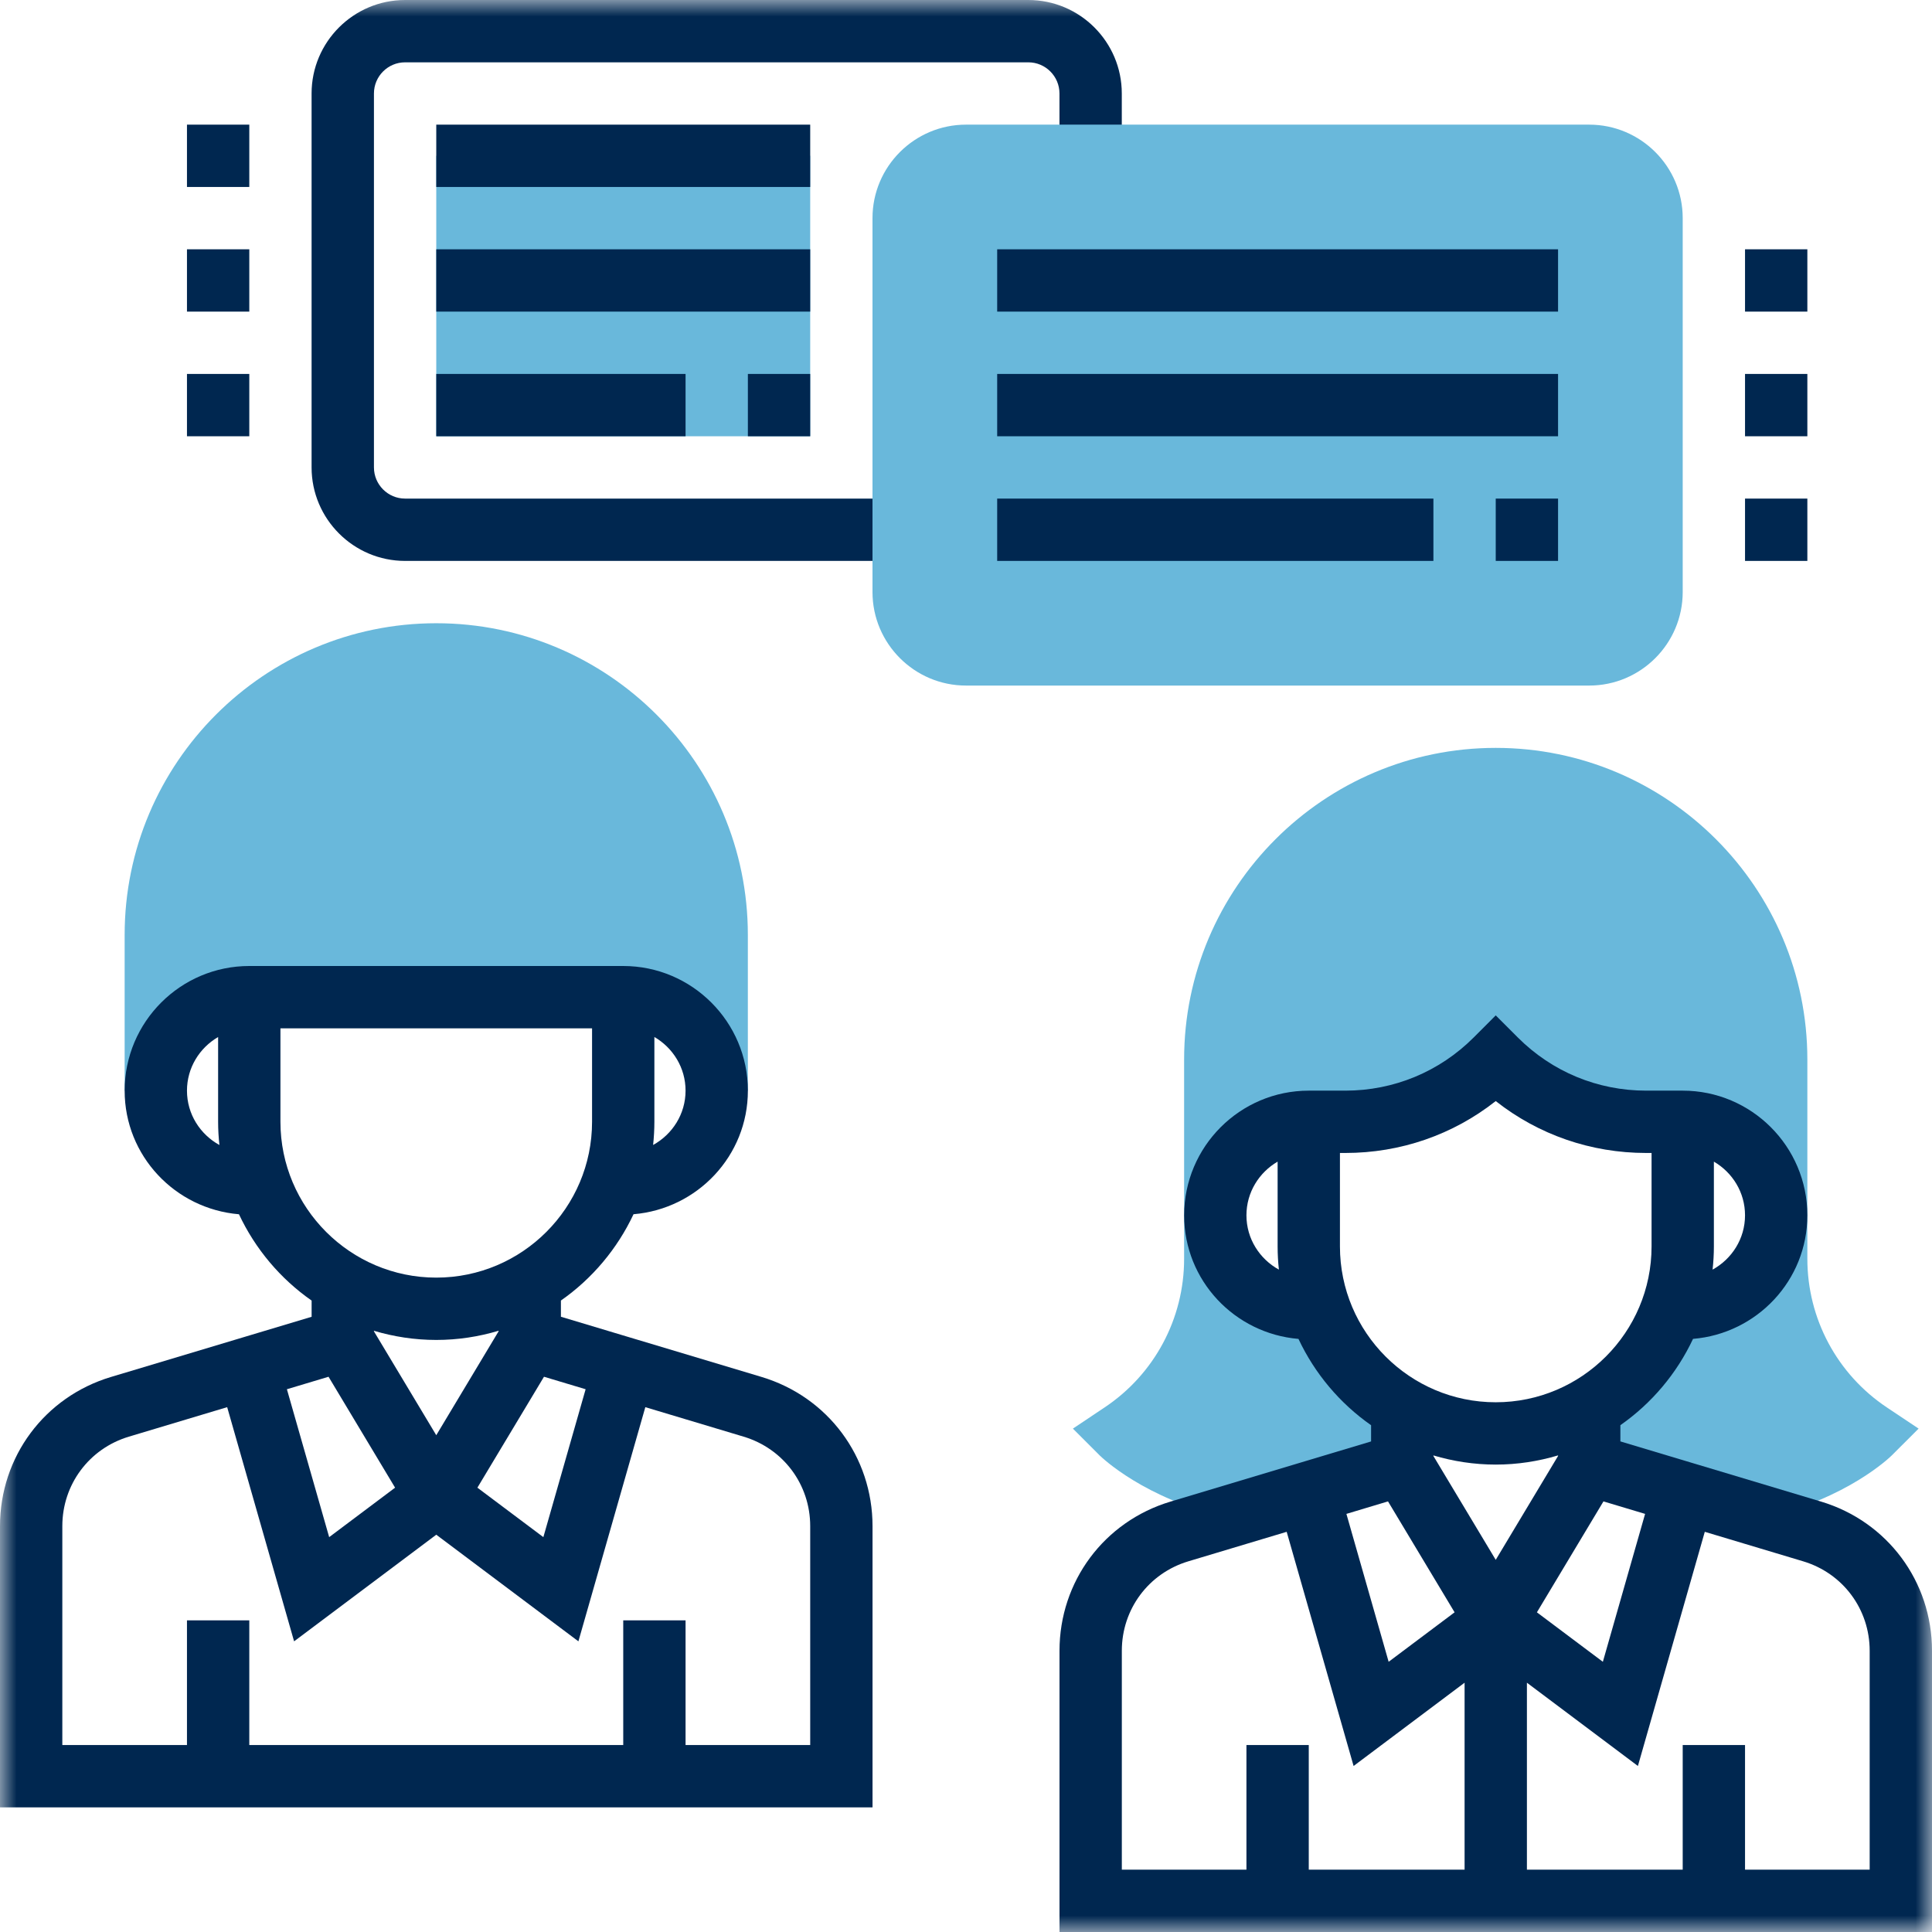
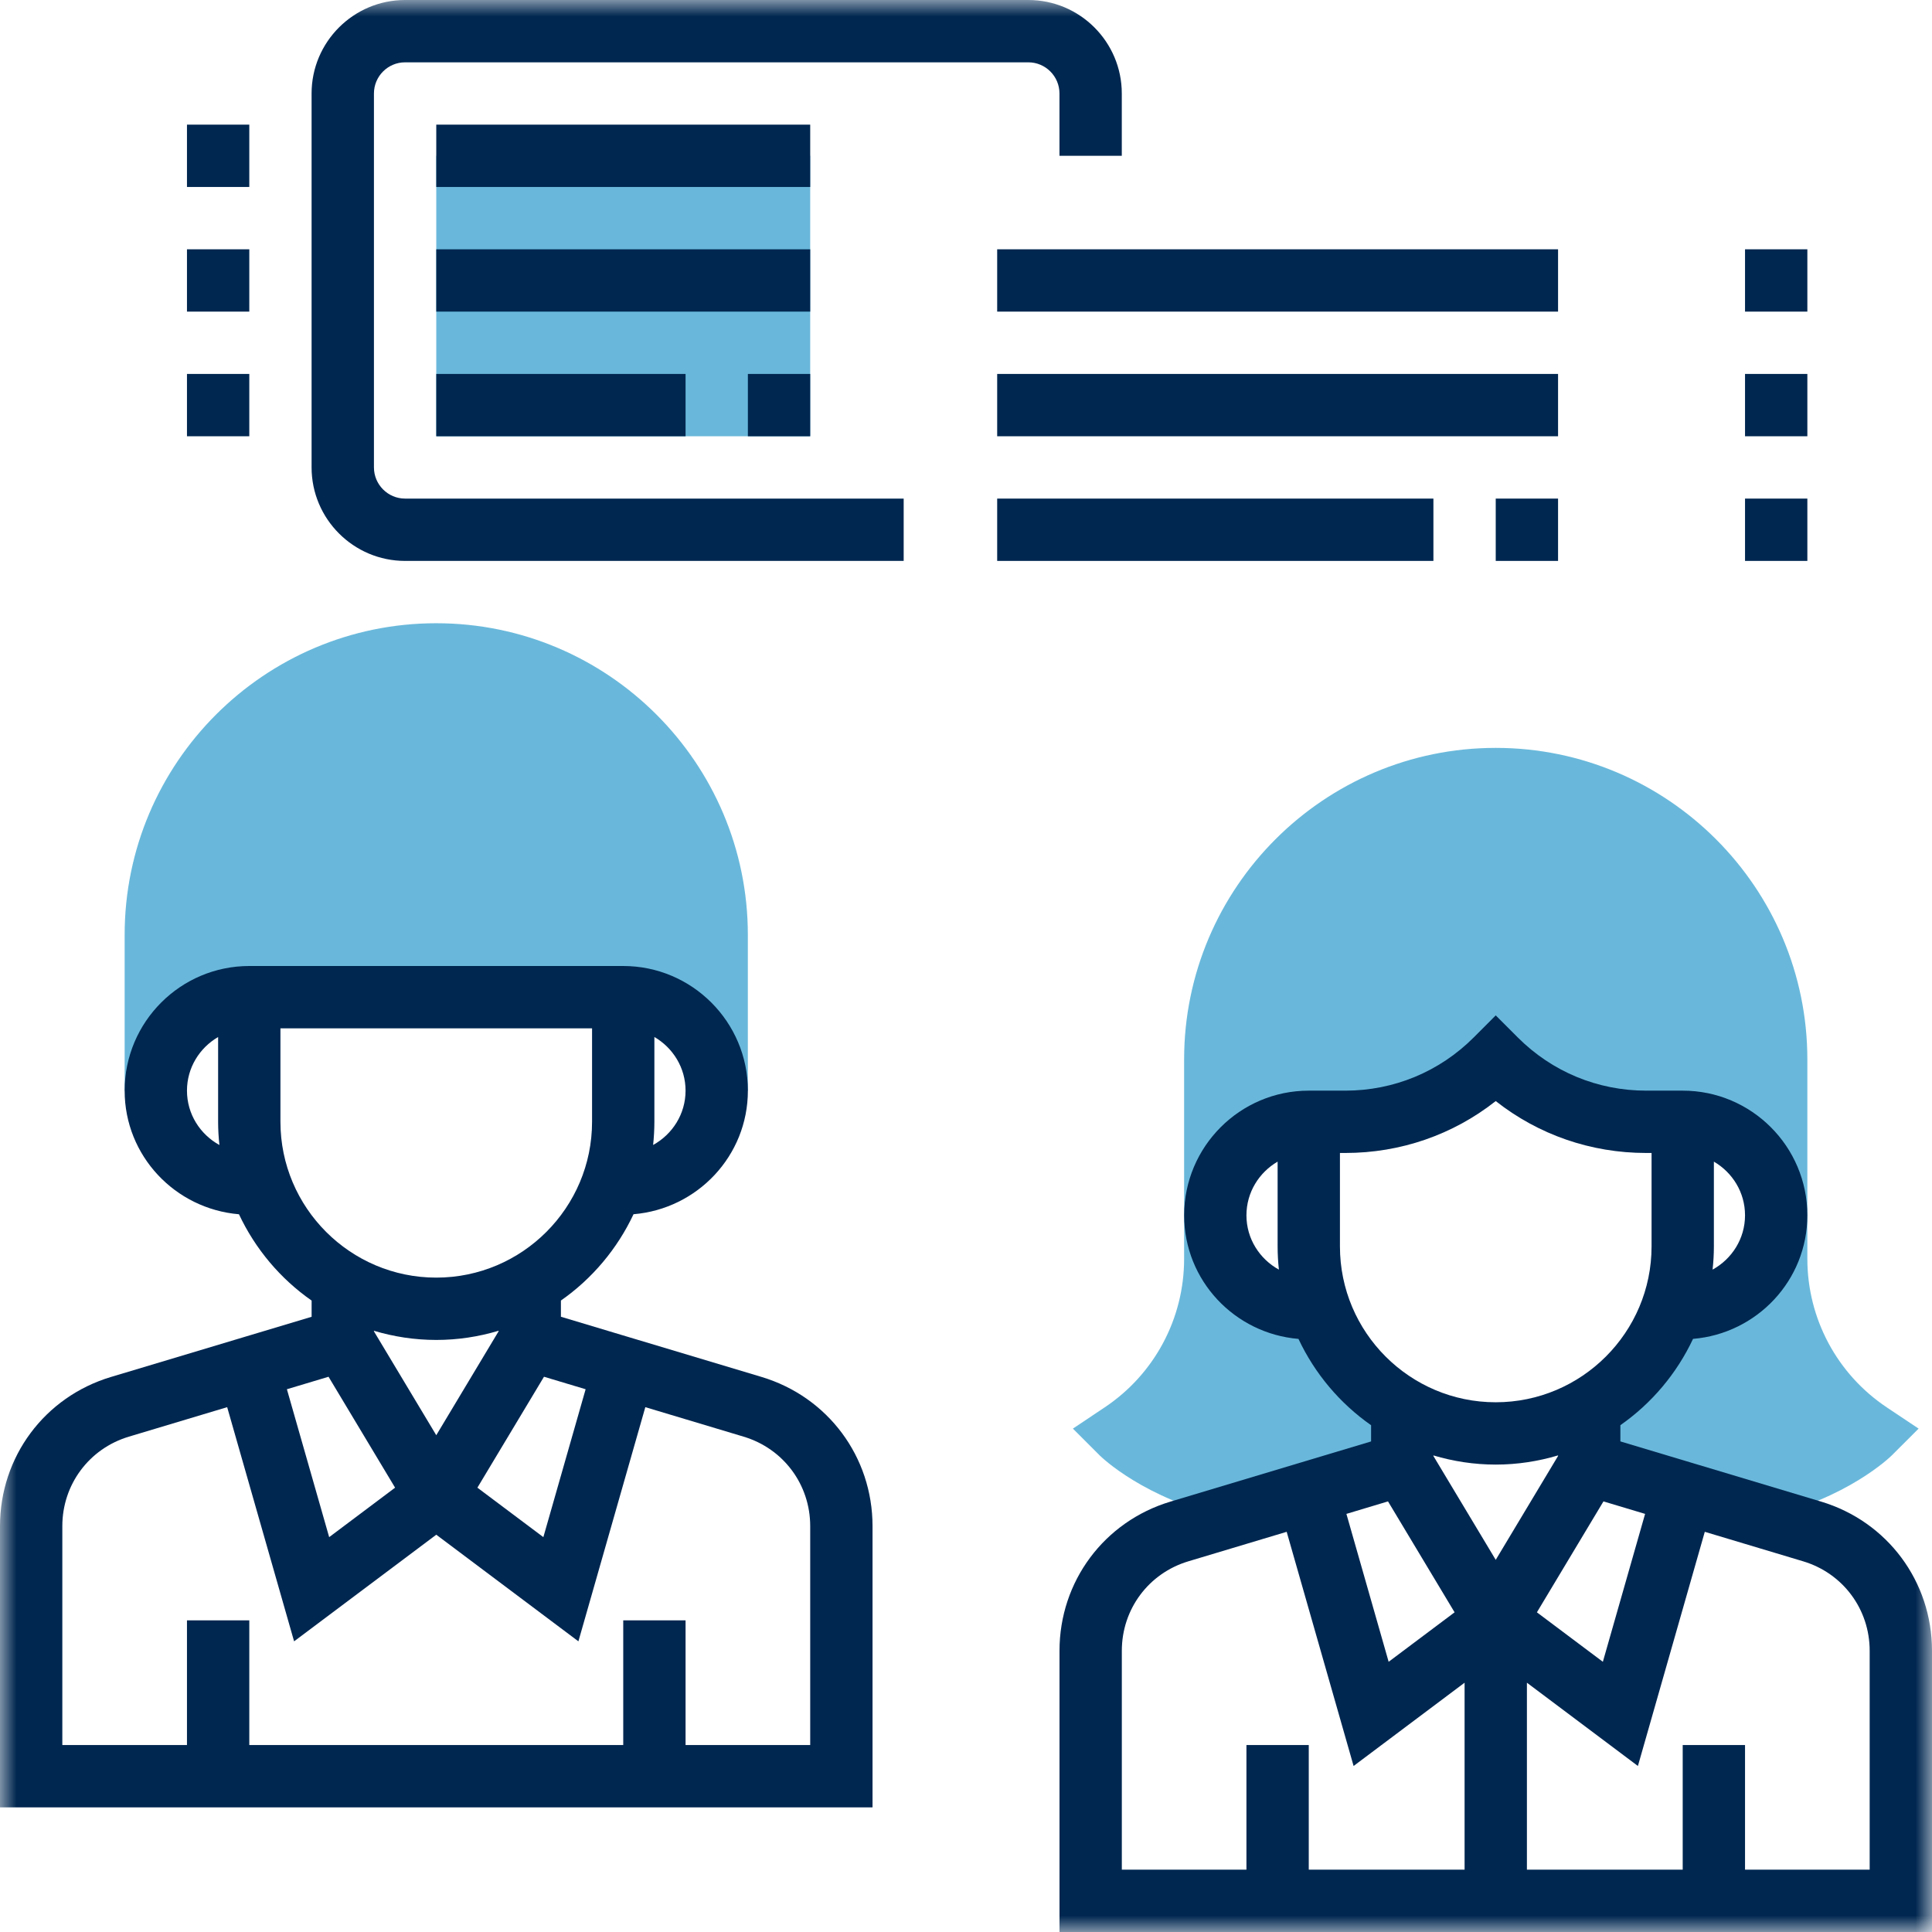
<svg xmlns="http://www.w3.org/2000/svg" width="58" height="58" viewBox="0 0 58 58" fill="none">
  <path fill-rule="evenodd" clip-rule="evenodd" d="M56.648 42.254C55.152 41.257 54.258 39.587 54.258 37.789V31.806C54.258 26.648 50.062 22.452 44.903 22.452C39.745 22.452 35.548 26.648 35.548 31.806V37.789C35.548 39.588 34.655 41.257 33.158 42.254L32.209 42.888L33.015 43.694C33.082 43.761 34.36 44.99 36.807 45.554L42.097 43.968V42.276C40.951 41.612 40.065 40.556 39.617 39.29H39.289C37.74 39.29 36.484 38.034 36.484 36.485C36.484 34.935 37.74 33.678 39.291 33.678H40.387C42.081 33.678 43.706 33.005 44.903 31.806C46.102 33.005 47.726 33.678 49.42 33.678H50.516C52.066 33.678 53.323 34.934 53.323 36.484C53.323 38.034 52.066 39.29 50.516 39.29H50.191C49.742 40.556 48.856 41.611 47.711 42.276V43.968L53 45.554C55.445 44.99 56.723 43.761 56.791 43.694L57.598 42.888L56.648 42.254Z" fill="#69B8DB" />
  <mask id="mask0_117_1500" style="mask-type:alpha" maskUnits="userSpaceOnUse" x="0" y="0" width="58" height="58">
    <path fill-rule="evenodd" clip-rule="evenodd" d="M0 58H58V0H0V58Z" fill="white" />
  </mask>
  <g mask="url(#mask0_117_1500)">
    <path fill-rule="evenodd" clip-rule="evenodd" d="M13.097 13.097H24.323V4.677H13.097V13.097Z" fill="#69B8DB" />
    <path fill-rule="evenodd" clip-rule="evenodd" d="M13.097 18.71C7.938 18.71 3.742 22.906 3.742 28.065V32.742H4.677C4.677 31.192 5.933 29.936 7.484 29.936H18.709C20.26 29.936 21.516 31.192 21.516 32.742H22.451V28.065C22.451 22.906 18.255 18.71 13.097 18.71Z" fill="#69B8DB" />
    <path fill-rule="evenodd" clip-rule="evenodd" d="M56.129 56.129H52.387V52.387H50.516V56.129H45.839V50.516L49.171 53.016L51.179 45.986L54.129 46.871C55.326 47.229 56.129 48.309 56.129 49.558V56.129ZM33.678 49.558C33.678 48.309 34.481 47.229 35.678 46.871L38.627 45.986L40.636 53.016L43.968 50.516V56.129H39.29V52.387H37.419V56.129H33.678V49.558ZM41.669 45.073L43.668 48.403L41.688 49.888L40.42 45.448L41.669 45.073ZM40.226 37.419V34.613H40.387C42.045 34.613 43.62 34.066 44.903 33.055C46.187 34.066 47.761 34.613 49.42 34.613H49.581V37.419C49.581 39.998 47.482 42.097 44.903 42.097C42.324 42.097 40.226 39.998 40.226 37.419ZM37.419 36.485C37.419 35.795 37.798 35.198 38.355 34.873V37.419C38.355 37.655 38.369 37.887 38.393 38.115C37.816 37.797 37.419 37.189 37.419 36.485ZM52.387 36.484C52.387 37.189 51.991 37.796 51.413 38.115C51.438 37.886 51.452 37.654 51.452 37.419V34.873C52.008 35.197 52.387 35.794 52.387 36.484ZM44.903 46.828L43.032 43.71V43.693C43.625 43.869 44.253 43.968 44.903 43.968C45.553 43.968 46.181 43.869 46.774 43.692V43.709L44.903 46.828ZM49.387 45.448L48.119 49.888L46.139 48.403L48.137 45.073L49.387 45.448ZM54.667 45.078L48.645 43.272V42.785C49.582 42.13 50.336 41.237 50.826 40.194C52.743 40.034 54.258 38.441 54.258 36.484C54.258 34.42 52.58 32.742 50.516 32.742H49.42C47.963 32.742 46.594 32.175 45.565 31.145L44.903 30.483L44.242 31.145C43.212 32.175 41.843 32.742 40.387 32.742H39.291C37.227 32.742 35.549 34.421 35.549 36.485C35.549 38.441 37.064 40.034 38.981 40.195C39.471 41.238 40.225 42.131 41.161 42.786V43.273L35.14 45.079C33.146 45.676 31.807 47.476 31.807 49.558V58H58V49.558C58 47.476 56.66 45.676 54.667 45.078Z" fill="#002750" />
    <path fill-rule="evenodd" clip-rule="evenodd" d="M24.323 52.387H20.581V48.645H18.71V52.387H7.484V48.645H5.613V52.387H1.871V45.816C1.871 44.568 2.674 43.487 3.871 43.129L6.82 42.244L8.829 49.274L13.097 46.073L17.364 49.274L19.373 42.244L22.322 43.129C23.519 43.487 24.323 44.568 24.323 45.816V52.387ZM9.863 41.331L11.861 44.661L9.882 46.146L8.613 41.706L9.863 41.331ZM8.419 33.677V30.871H17.774V33.677C17.774 36.256 15.676 38.355 13.097 38.355C10.518 38.355 8.419 36.256 8.419 33.677ZM5.613 32.743C5.613 32.054 5.991 31.457 6.548 31.132V33.678C6.548 33.913 6.562 34.145 6.587 34.374C6.009 34.055 5.613 33.447 5.613 32.743ZM20.581 32.742C20.581 33.447 20.184 34.054 19.607 34.373C19.631 34.144 19.645 33.912 19.645 33.677V31.131C20.202 31.456 20.581 32.053 20.581 32.742ZM13.097 43.086L11.226 39.968V39.951C11.819 40.128 12.447 40.226 13.097 40.226C13.747 40.226 14.375 40.128 14.968 39.95V39.967L13.097 43.086ZM17.581 41.706L16.312 46.146L14.332 44.661L16.331 41.331L17.581 41.706ZM22.86 41.336L16.839 39.53V39.043C17.775 38.389 18.529 37.495 19.019 36.452C20.936 36.292 22.452 34.699 22.452 32.742C22.452 30.678 20.773 29 18.71 29H7.484C5.42 29 3.742 30.679 3.742 32.743C3.742 34.7 5.258 36.292 7.174 36.453C7.664 37.496 8.418 38.39 9.355 39.044V39.531L3.333 41.337C1.34 41.934 0 43.734 0 45.816V54.258H26.194V45.816C26.194 43.734 24.854 41.934 22.86 41.336Z" fill="#002750" />
    <path fill-rule="evenodd" clip-rule="evenodd" d="M27.129 16.839H12.161C10.614 16.839 9.354 15.579 9.354 14.032V2.806C9.354 1.259 10.614 0 12.161 0H30.871C32.418 0 33.677 1.259 33.677 2.806V4.677H31.806V2.806C31.806 2.291 31.387 1.871 30.871 1.871H12.161C11.645 1.871 11.226 2.291 11.226 2.806V14.032C11.226 14.547 11.645 14.968 12.161 14.968H27.129V16.839Z" fill="#002750" />
    <path fill-rule="evenodd" clip-rule="evenodd" d="M13.097 13.097H20.581V11.226H13.097V13.097Z" fill="#002750" />
    <path fill-rule="evenodd" clip-rule="evenodd" d="M22.452 13.097H24.323V11.226H22.452V13.097Z" fill="#002750" />
    <path fill-rule="evenodd" clip-rule="evenodd" d="M13.097 5.613H24.323V3.742H13.097V5.613Z" fill="#002750" />
    <path fill-rule="evenodd" clip-rule="evenodd" d="M13.097 9.355H24.323V7.484H13.097V9.355Z" fill="#002750" />
-     <path fill-rule="evenodd" clip-rule="evenodd" d="M47.709 20.581H29C27.453 20.581 26.193 19.321 26.193 17.774V6.548C26.193 5.001 27.453 3.742 29 3.742H47.709C49.257 3.742 50.516 5.001 50.516 6.548V17.774C50.516 19.321 49.257 20.581 47.709 20.581Z" fill="#69B8DB" />
    <path fill-rule="evenodd" clip-rule="evenodd" d="M29.936 16.839H43.032V14.968H29.936V16.839Z" fill="#002750" />
    <path fill-rule="evenodd" clip-rule="evenodd" d="M44.903 16.839H46.774V14.968H44.903V16.839Z" fill="#002750" />
    <path fill-rule="evenodd" clip-rule="evenodd" d="M29.936 9.355H46.774V7.484H29.936V9.355Z" fill="#002750" />
    <path fill-rule="evenodd" clip-rule="evenodd" d="M29.936 13.097H46.774V11.226H29.936V13.097Z" fill="#002750" />
    <path fill-rule="evenodd" clip-rule="evenodd" d="M52.387 9.355H54.258V7.484H52.387V9.355Z" fill="#002750" />
    <path fill-rule="evenodd" clip-rule="evenodd" d="M52.387 13.097H54.258V11.226H52.387V13.097Z" fill="#002750" />
    <path fill-rule="evenodd" clip-rule="evenodd" d="M52.387 16.839H54.258V14.968H52.387V16.839Z" fill="#002750" />
    <path fill-rule="evenodd" clip-rule="evenodd" d="M5.613 5.613H7.484V3.742H5.613V5.613Z" fill="#002750" />
    <path fill-rule="evenodd" clip-rule="evenodd" d="M5.613 9.355H7.484V7.484H5.613V9.355Z" fill="#002750" />
    <path fill-rule="evenodd" clip-rule="evenodd" d="M5.613 13.097H7.484V11.226H5.613V13.097Z" fill="#002750" />
  </g>
</svg>